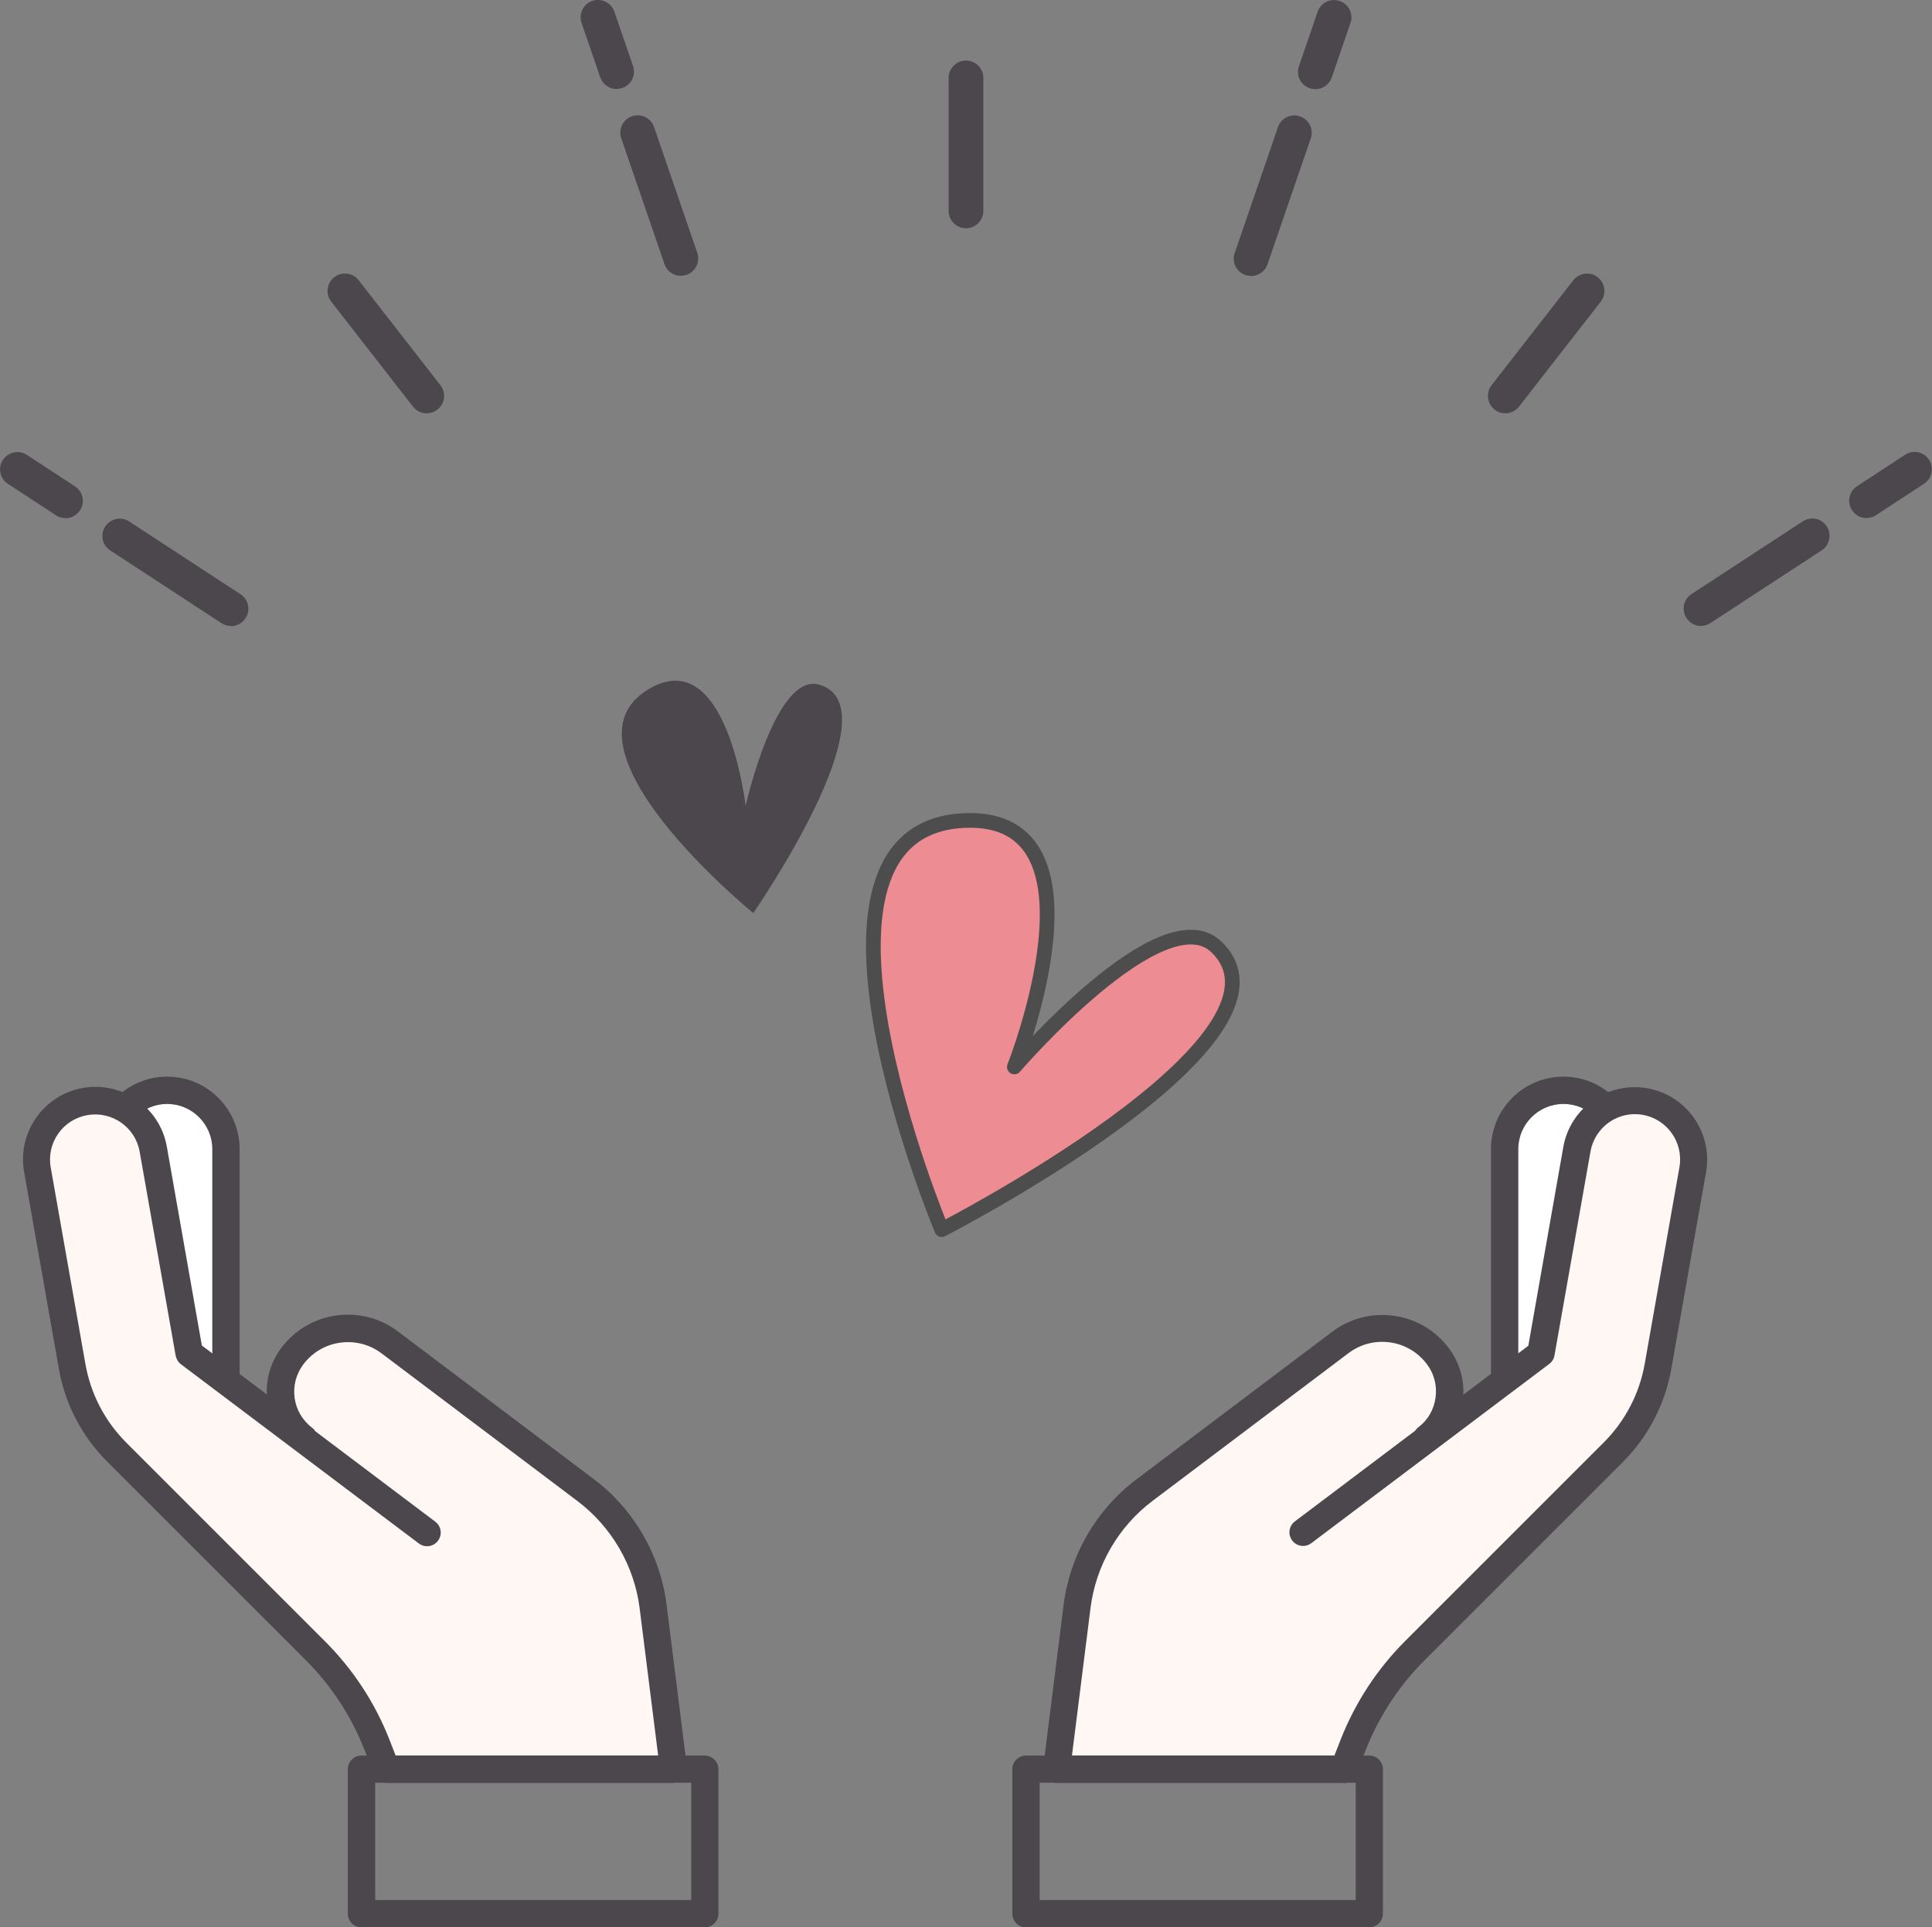
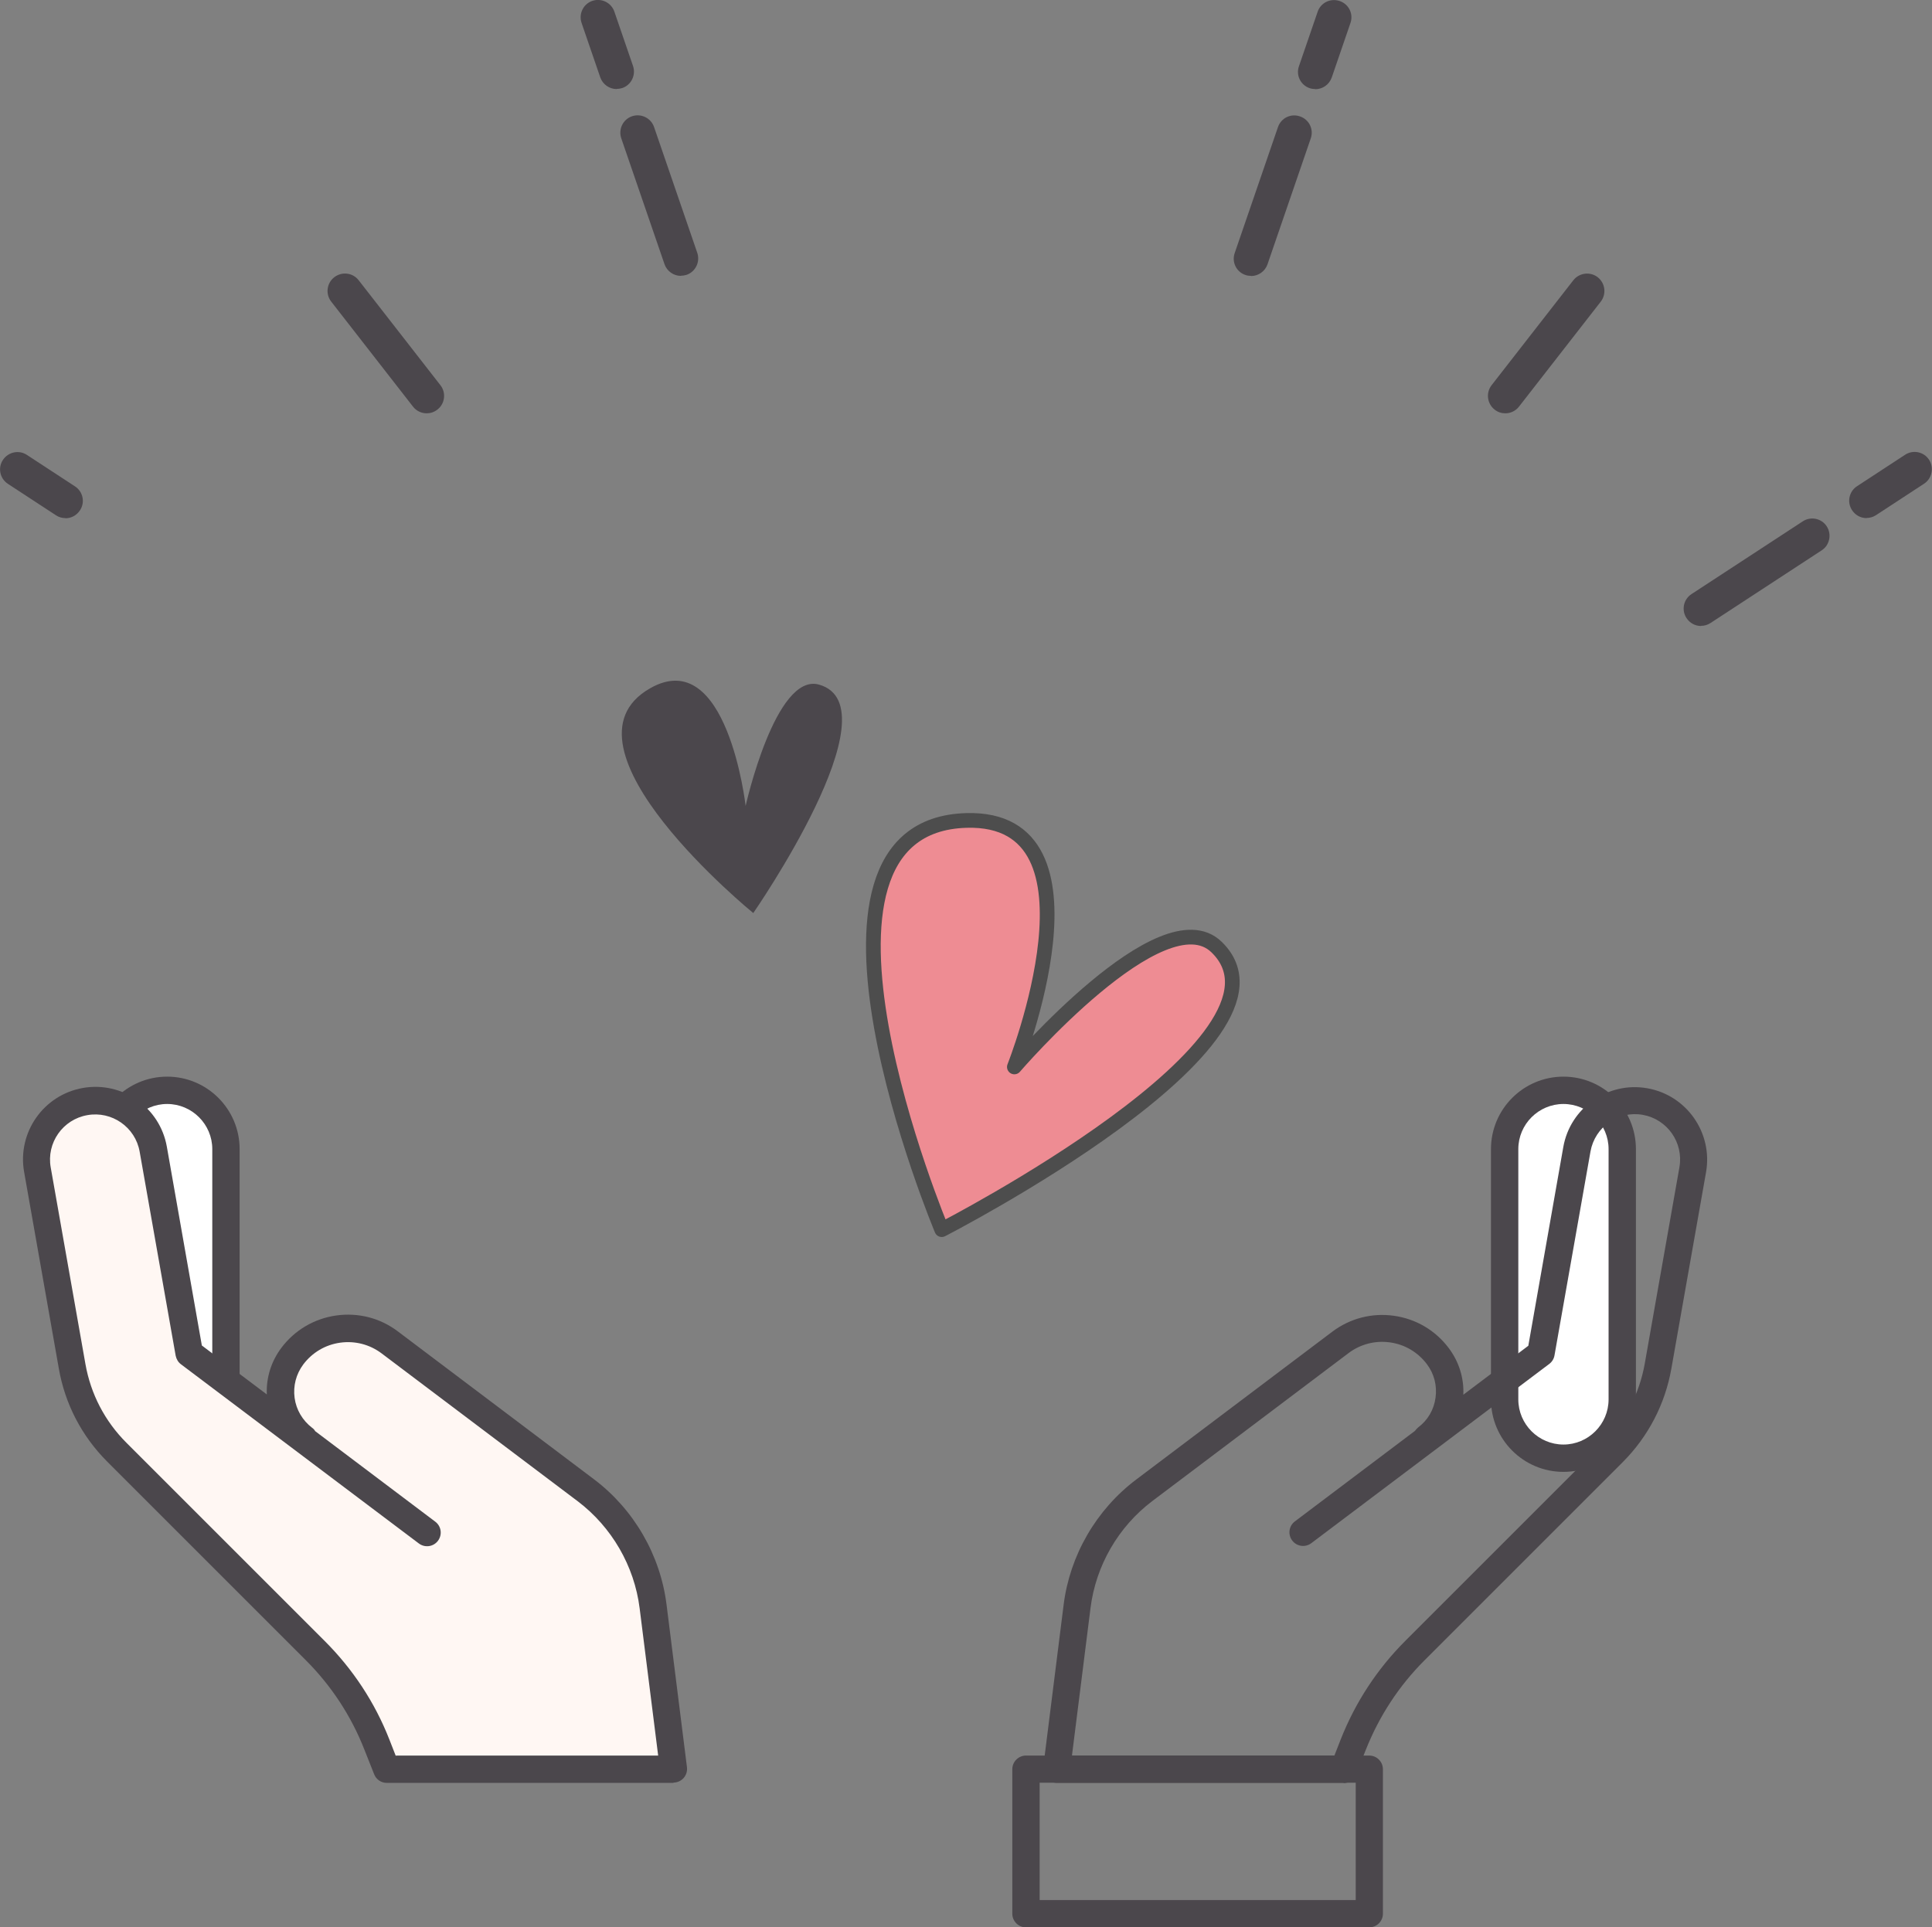
<svg xmlns="http://www.w3.org/2000/svg" id="_レイヤー_2" viewBox="0 0 131.42 131.13">
  <rect x="0" y="0" width="131.42" height="131.13" fill="#808080" stroke="none" />
  <defs>
    <style>.cls-1{fill:#fff;}.cls-2{fill:#fff7f3;}.cls-3{fill:#ee8c93;stroke:#4d4d4d;stroke-linecap:round;stroke-linejoin:round;}.cls-4{fill:#4b474c;}</style>
  </defs>
  <g id="_レイヤー_1-2">
    <g>
      <g>
        <g>
          <g>
            <rect class="cls-1" x="93.83" y="82.7" width="25.03" height="8" rx="4" ry="4" transform="translate(19.65 193.05) rotate(-90)" />
            <path class="cls-4" d="m106.35,100.14c-2.72,0-4.93-2.21-4.93-4.93v-17.03c0-2.72,2.21-4.93,4.93-4.93s4.93,2.21,4.93,4.93v17.03c0,2.72-2.21,4.93-4.93,4.93Zm0-25.03c-1.69,0-3.07,1.38-3.07,3.07v17.03c0,1.69,1.38,3.07,3.07,3.07s3.07-1.38,3.07-3.07v-17.03c0-1.69-1.38-3.07-3.07-3.07Z" />
          </g>
          <g>
-             <path class="cls-2" d="m88.66,104.26l16.18-12.19,2.45-13.88c.38-2.18,2.46-3.63,4.63-3.24h0c2.18.38,3.63,2.46,3.24,4.63l-2.36,13.37c-.39,2.22-1.45,4.26-3.05,5.85l-13.49,13.49c-1.82,1.82-3.25,4-4.2,6.4l-.67,1.69h-19.52s1.39-11.07,1.39-11.07c.39-3.14,2.05-6,4.58-7.9l13.34-10.06c2.09-1.57,5.05-1.16,6.63.93h0c1.33,1.76.98,4.27-.79,5.6" />
            <path class="cls-4" d="m91.41,121.3h-19.52c-.27,0-.52-.11-.7-.31s-.26-.47-.23-.73l1.39-11.07c.42-3.37,2.22-6.48,4.94-8.53l13.34-10.06c1.21-.91,2.7-1.29,4.19-1.08,1.5.21,2.82.99,3.73,2.2.69.92,1.04,2.03.99,3.17l4.42-3.33,2.38-13.52c.47-2.68,3.04-4.47,5.71-4,2.68.47,4.47,3.03,4,5.71l-2.36,13.37c-.43,2.42-1.57,4.61-3.3,6.35l-13.49,13.49c-1.74,1.74-3.08,3.79-3.99,6.08l-.67,1.69c-.14.35-.48.59-.86.59Zm-18.47-1.86h17.83l.43-1.1c1-2.53,2.48-4.79,4.4-6.71l13.49-13.49c1.46-1.46,2.43-3.32,2.79-5.36l2.36-13.37c.29-1.67-.82-3.26-2.49-3.56-1.67-.3-3.26.82-3.56,2.49l-2.45,13.88c-.04.23-.17.44-.36.58l-16.18,12.19c-.41.31-.99.23-1.3-.18-.31-.41-.23-.99.18-1.3l8.17-6.16c.06-.08.13-.16.21-.23.66-.49,1.08-1.21,1.19-2.03s-.09-1.62-.59-2.28c-.61-.81-1.5-1.34-2.51-1.48-1.01-.14-2.01.12-2.82.73l-13.34,10.06c-2.32,1.75-3.85,4.4-4.21,7.28l-1.26,10.02Z" />
          </g>
          <path class="cls-4" d="m93.14,131.13h-23.35c-.51,0-.93-.42-.93-.93v-9.83c0-.51.42-.93.93-.93h23.35c.51,0,.93.42.93.93v9.83c0,.51-.42.93-.93.93Zm-22.42-1.86h21.5v-7.98h-21.5v7.98Z" />
        </g>
        <g>
          <g>
            <rect class="cls-1" x="-1.14" y="82.7" width="25.03" height="8" rx="4" ry="4" transform="translate(-75.32 98.07) rotate(-90)" />
            <path class="cls-4" d="m11.37,100.14c-2.72,0-4.93-2.21-4.93-4.93v-17.03c0-2.72,2.21-4.93,4.93-4.93s4.93,2.21,4.93,4.93v17.03c0,2.72-2.21,4.93-4.93,4.93Zm0-25.03c-1.69,0-3.07,1.38-3.07,3.07v17.03c0,1.69,1.38,3.07,3.07,3.07s3.07-1.38,3.07-3.07v-17.03c0-1.69-1.38-3.07-3.07-3.07Z" />
          </g>
          <g>
            <path class="cls-2" d="m29.07,104.26l-16.18-12.19-2.45-13.88c-.38-2.18-2.46-3.63-4.63-3.24h0c-2.18.38-3.63,2.46-3.24,4.63l2.36,13.37c.39,2.22,1.45,4.26,3.05,5.85l13.49,13.49c1.82,1.82,3.25,4,4.2,6.4l.67,1.69h19.52s-1.39-11.07-1.39-11.07c-.39-3.14-2.05-6-4.58-7.9l-13.34-10.06c-2.09-1.57-5.05-1.16-6.63.93h0c-1.33,1.76-.98,4.27.79,5.6" />
            <path class="cls-4" d="m45.83,121.3h-19.52c-.38,0-.72-.23-.86-.59l-.67-1.69c-.9-2.29-2.25-4.34-3.99-6.08l-13.49-13.49c-1.74-1.74-2.88-3.93-3.3-6.35l-2.36-13.37c-.47-2.68,1.32-5.24,4-5.71,2.68-.47,5.24,1.32,5.71,4l2.38,13.52,4.42,3.33c-.05-1.14.3-2.25.99-3.17.91-1.21,2.24-1.99,3.73-2.2,1.5-.21,2.99.17,4.19,1.08l13.34,10.06c2.72,2.05,4.52,5.16,4.94,8.53l1.39,11.07c.03.26-.05.53-.23.73s-.43.31-.7.31Zm-18.89-1.86h17.83l-1.26-10.02c-.36-2.88-1.9-5.53-4.21-7.28l-13.34-10.06c-.81-.61-1.81-.87-2.82-.73-1.01.14-1.9.67-2.51,1.48-.49.66-.7,1.46-.59,2.28.11.81.54,1.53,1.19,2.03.09.06.16.14.21.23l8.17,6.16c.41.31.49.89.18,1.3-.31.41-.89.49-1.3.18l-16.18-12.19c-.19-.14-.31-.35-.36-.58l-2.45-13.88c-.29-1.67-1.89-2.79-3.56-2.49-1.67.29-2.79,1.89-2.49,3.56l2.36,13.37c.36,2.04,1.32,3.89,2.79,5.36l13.49,13.49c1.92,1.92,3.41,4.18,4.4,6.71l.43,1.1Z" />
          </g>
-           <path class="cls-4" d="m47.94,131.13h-23.35c-.51,0-.93-.42-.93-.93v-9.83c0-.51.42-.93.93-.93h23.35c.51,0,.93.42.93.93v9.83c0,.51-.42.93-.93.93Zm-22.42-1.86h21.5v-7.98h-21.5v7.98Z" />
        </g>
      </g>
      <g>
-         <path class="cls-4" d="m65.71,15.53c-.65,0-1.18-.53-1.18-1.18V5.3c0-.65.53-1.18,1.18-1.18s1.18.53,1.18,1.18v9.05c0,.65-.53,1.18-1.18,1.18Z" />
        <path class="cls-4" d="m85.1,18.77c-.13,0-.26-.02-.38-.06-.62-.21-.95-.88-.73-1.5l2.94-8.56c.21-.62.88-.95,1.5-.73.62.21.95.88.73,1.5l-2.94,8.56c-.17.49-.63.8-1.12.8Z" />
        <path class="cls-4" d="m46.32,18.77c-.49,0-.95-.31-1.12-.8l-2.94-8.56c-.21-.62.12-1.29.73-1.5.62-.21,1.29.12,1.5.73l2.94,8.56c.21.62-.12,1.29-.73,1.5-.13.04-.26.06-.38.06Z" />
        <path class="cls-4" d="m102.39,28.12c-.25,0-.51-.08-.72-.25-.51-.4-.61-1.14-.21-1.66l5.56-7.14c.4-.51,1.14-.61,1.66-.21.51.4.61,1.14.21,1.66l-5.56,7.14c-.23.3-.58.46-.93.46Z" />
        <path class="cls-4" d="m29.02,28.12c-.35,0-.7-.16-.93-.46l-5.56-7.14c-.4-.51-.31-1.26.21-1.66.52-.4,1.26-.31,1.66.21l5.56,7.14c.4.51.31,1.26-.21,1.66-.22.17-.47.25-.72.25Z" />
        <path class="cls-4" d="m115.71,42.59c-.39,0-.76-.19-.99-.54-.36-.55-.2-1.28.34-1.63l7.57-4.95c.55-.36,1.28-.2,1.63.34s.2,1.28-.34,1.63l-7.57,4.95c-.2.13-.42.19-.64.19Z" />
-         <path class="cls-4" d="m15.71,42.59c-.22,0-.45-.06-.64-.19l-7.57-4.95c-.55-.36-.7-1.09-.34-1.63s1.09-.7,1.63-.34l7.57,4.95c.55.36.7,1.09.34,1.63-.23.35-.6.54-.99.54Z" />
        <path class="cls-4" d="m41.95,6.06c-.49,0-.95-.31-1.12-.8l-1.27-3.7c-.21-.62.12-1.29.73-1.5.62-.21,1.29.12,1.5.73l1.27,3.7c.21.62-.12,1.29-.73,1.5-.13.04-.26.06-.38.06Z" />
        <path class="cls-4" d="m4.45,35.25c-.22,0-.45-.06-.64-.19l-3.27-2.14c-.55-.36-.7-1.09-.34-1.63s1.09-.7,1.63-.34l3.27,2.14c.55.36.7,1.09.34,1.63-.23.35-.6.54-.99.54Z" />
        <path class="cls-4" d="m89.47,6.06c-.13,0-.26-.02-.38-.06-.62-.21-.95-.88-.73-1.5l1.27-3.7c.21-.62.88-.94,1.5-.73.62.21.95.88.73,1.5l-1.27,3.7c-.17.49-.63.8-1.12.8Z" />
        <path class="cls-4" d="m126.97,35.25c-.39,0-.76-.19-.99-.54-.36-.55-.2-1.28.34-1.63l3.27-2.14c.55-.36,1.28-.2,1.63.34s.2,1.28-.34,1.63l-3.27,2.14c-.2.13-.42.19-.64.19Z" />
      </g>
      <path class="cls-4" d="m50.72,54.83s2.03-9.1,5-8.25c5.25,1.5-4.48,15.54-4.48,15.54,0,0-13.93-11.35-7.02-15.29,5.25-3,6.5,8,6.5,8Z" />
      <path class="cls-3" d="m69,72.59s10.07-11.72,13.75-8.16c6.51,6.29-18.69,19.23-18.69,19.23,0,0-11.51-27.47,1.68-27.84,10.02-.29,3.26,16.77,3.26,16.77Z" />
    </g>
  </g>
</svg>